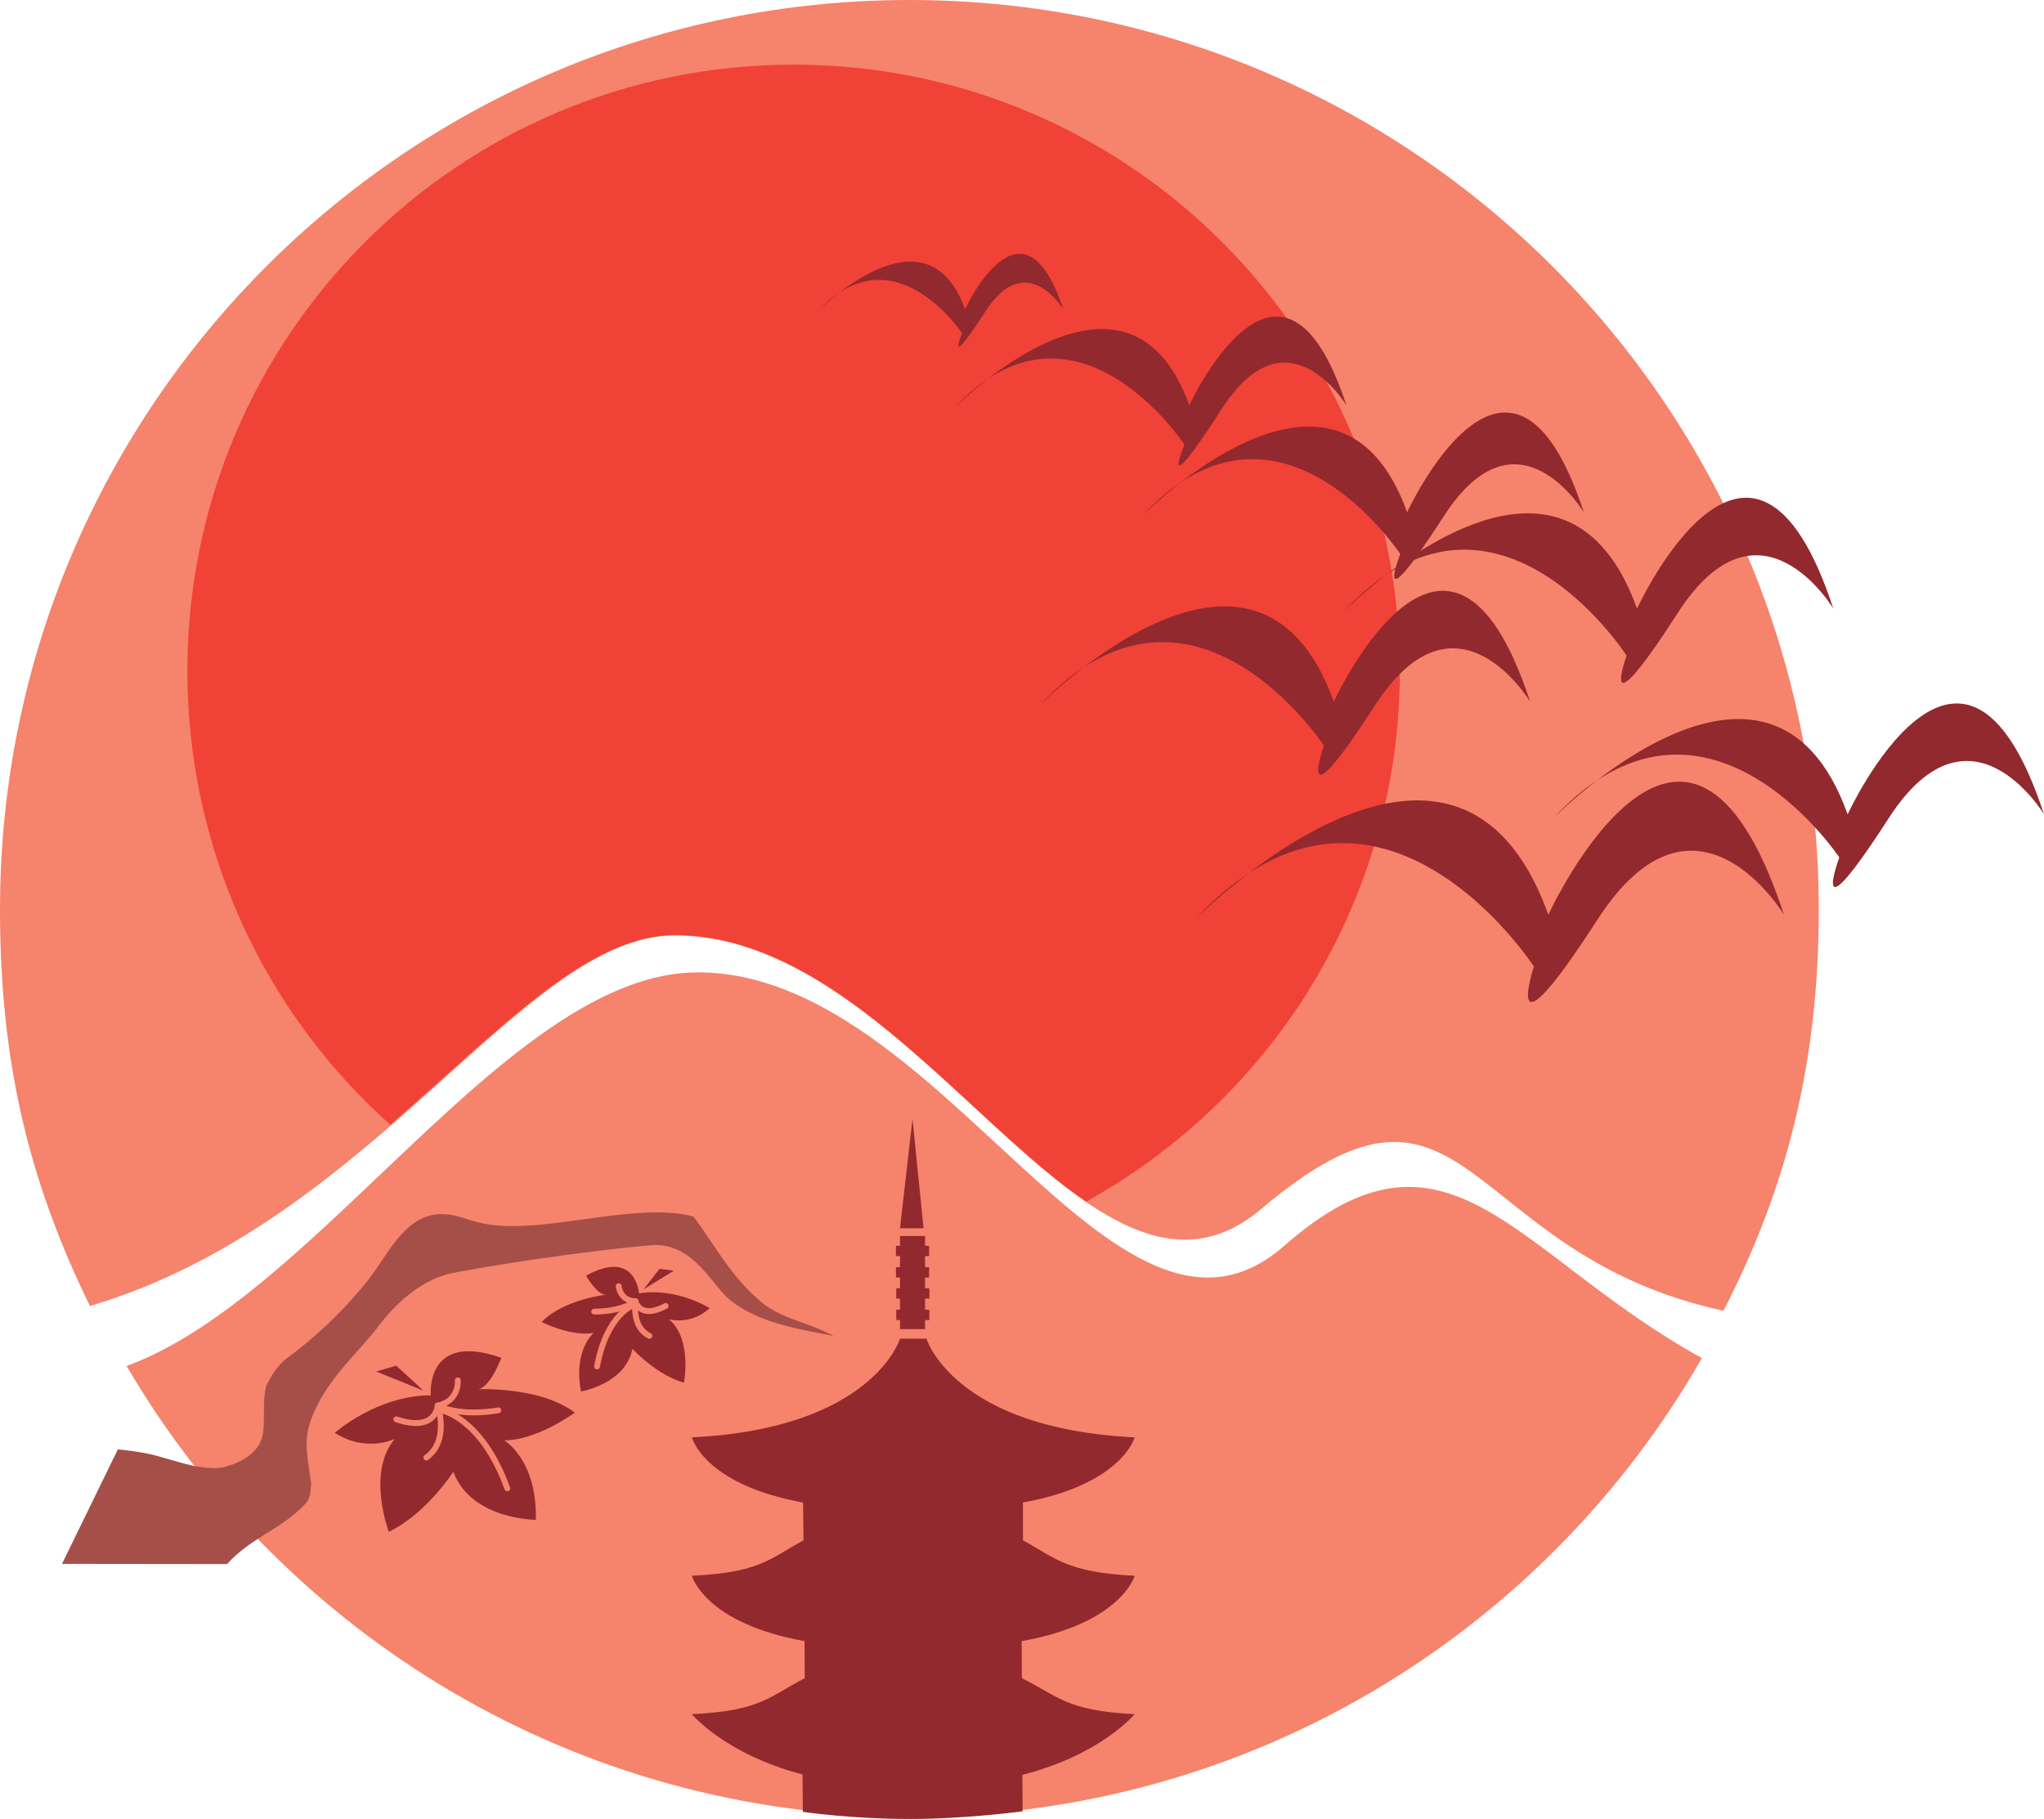
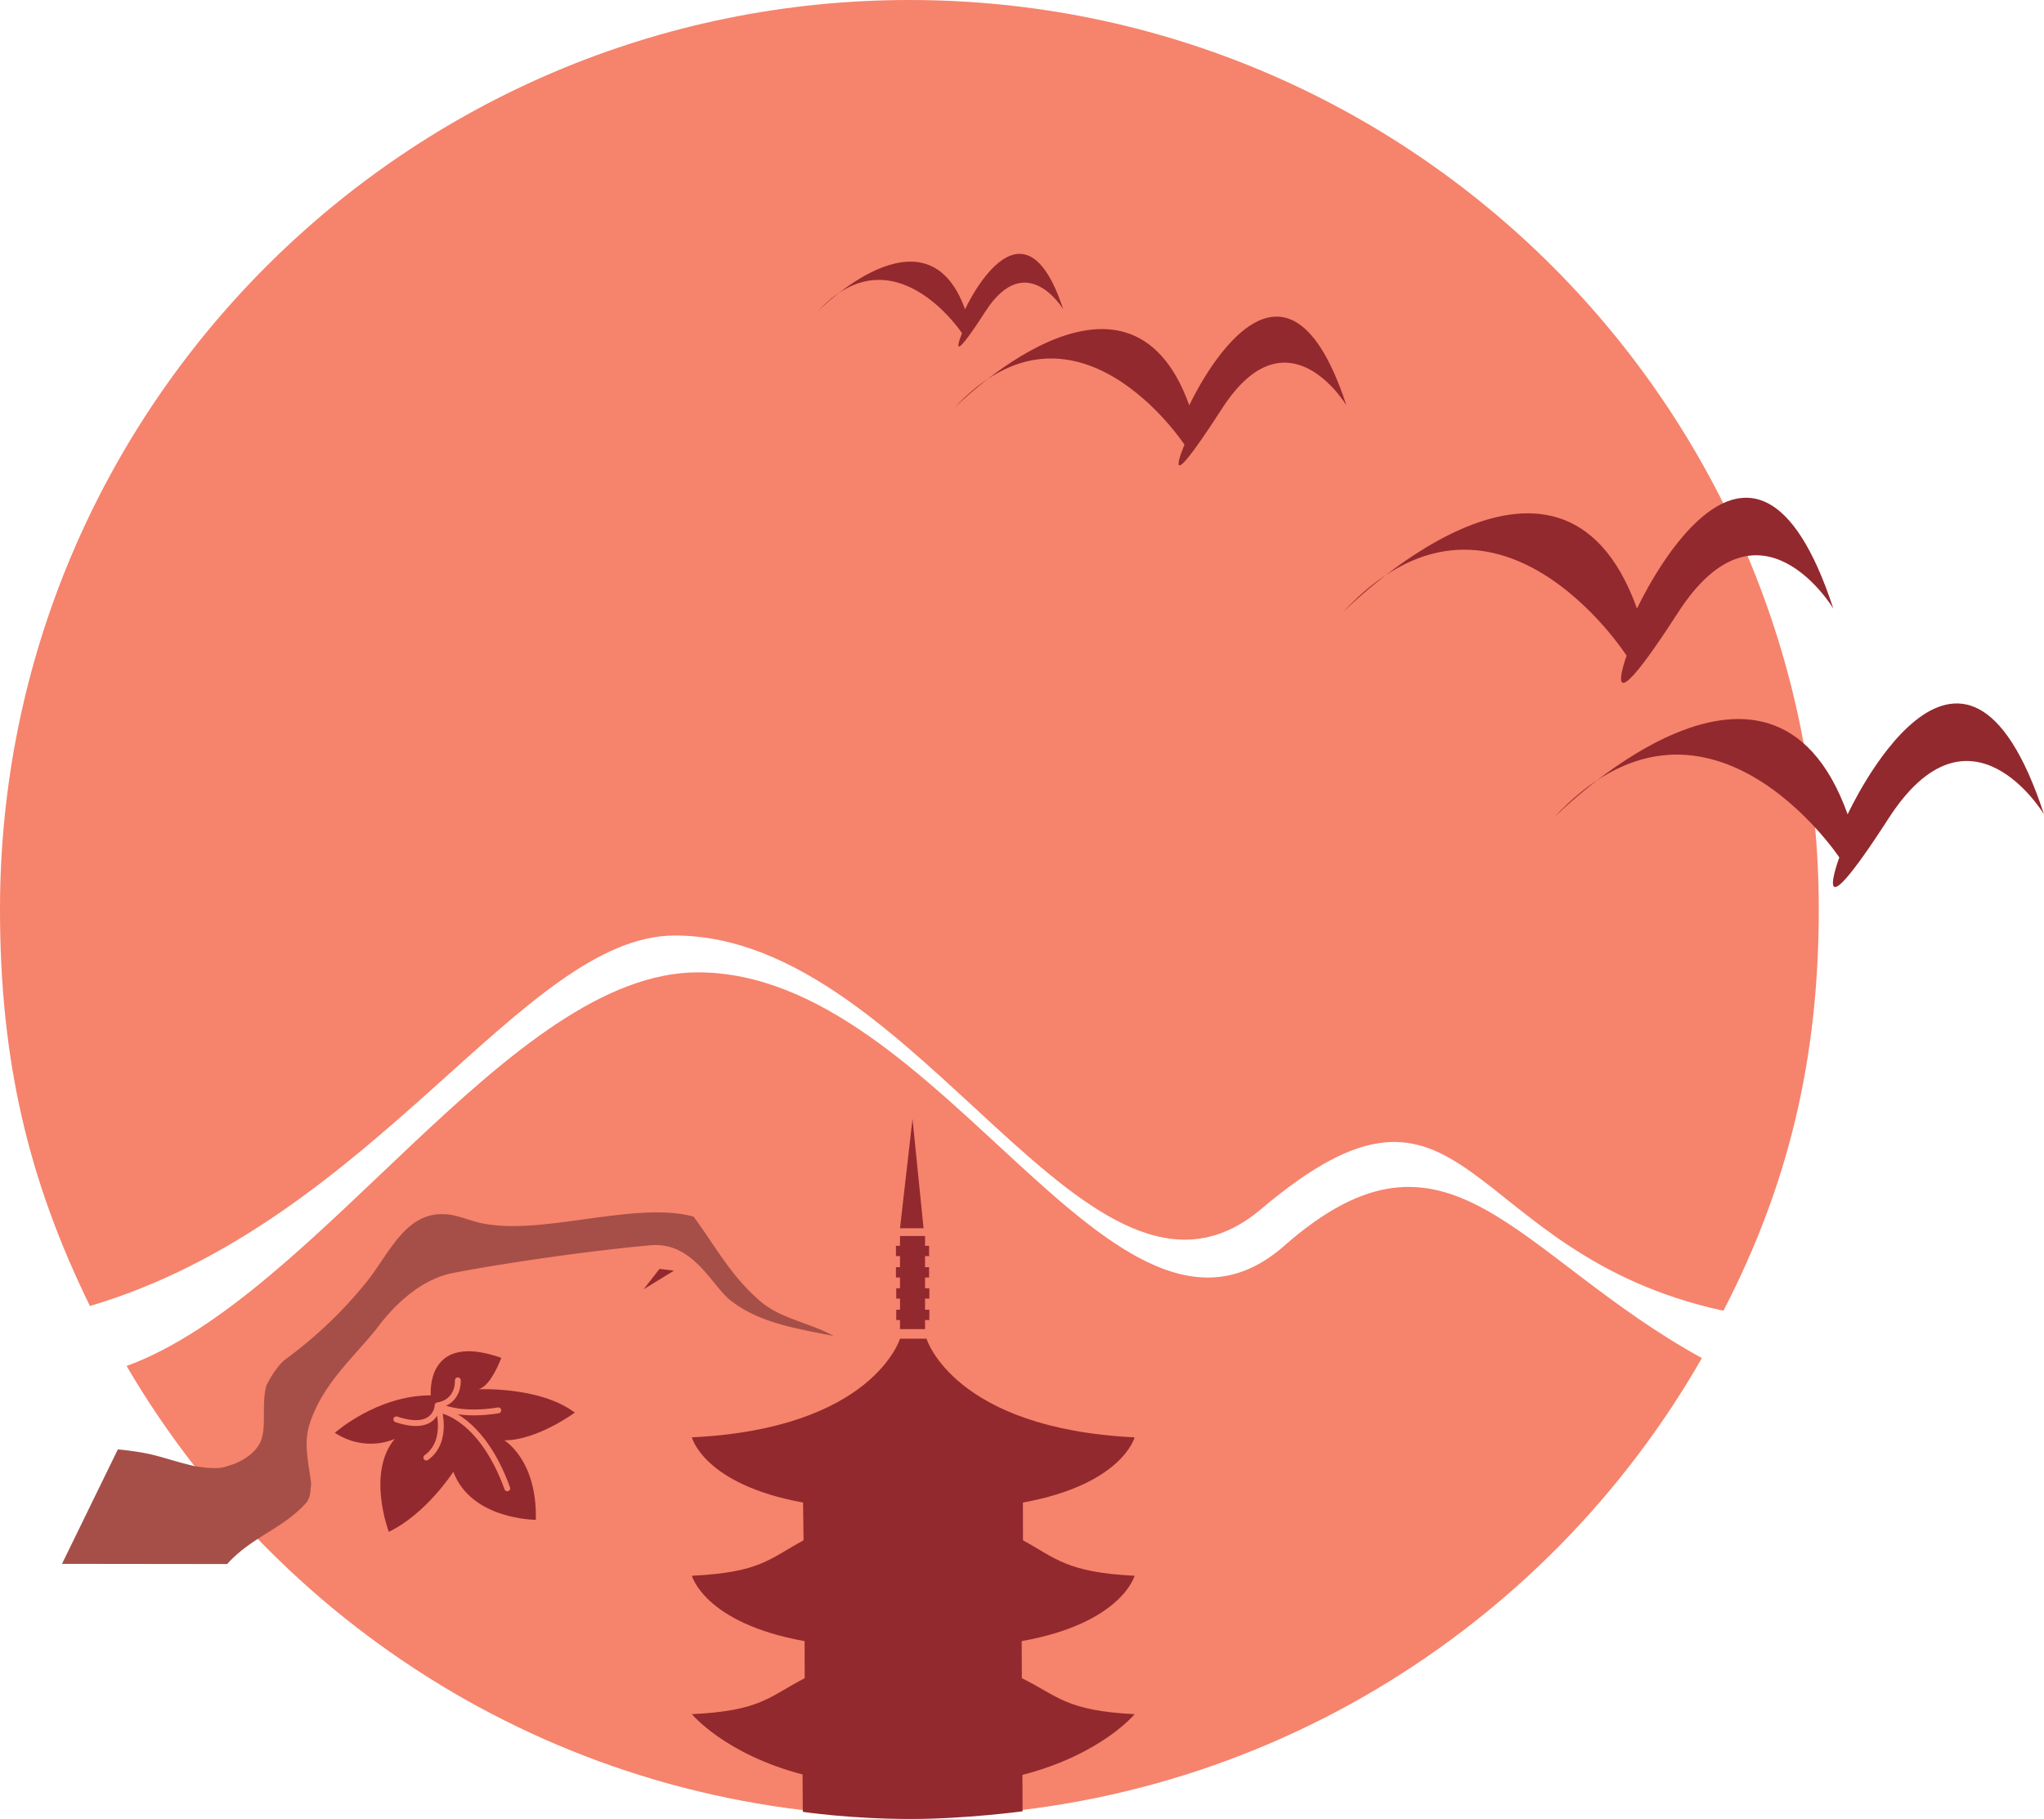
<svg xmlns="http://www.w3.org/2000/svg" width="262.34" height="233.48">
  <path fill="#f6836c" d="M221.195 168.246c-33.863-7.348-32.55-35.7-59.328-13.059-22.058 18.657-43.883-35.105-75.25-35.105-19.543 0-38.5 36.703-75.074 47.555C3.668 151.535 0 136.266 0 116.719 0 52.258 52.258 0 116.715 0c64.46 0 116.719 52.258 116.719 116.719 0 19.297-3.95 35.496-12.239 51.527" />
-   <path fill="#f14237" d="M139.406 154.23c23.977-13.253 40.258-38.785 40.258-68.12 0-42.973-34.836-77.813-77.809-77.813-42.972 0-77.808 34.84-77.808 77.812 0 23.09 10.058 44 26.031 58.25 14.195-12.304 25.363-24.343 36.54-24.343 20.859 0 37.495 23.773 52.788 34.214" />
  <path fill="#f6836c" d="M218.43 174.32c-23.953-13.191-32.516-32.949-53.61-14.406-21.699 19.074-43.882-35.105-75.25-35.105-24.148 0-48.648 41.515-73.324 50.527 20.254 34.598 57.813 57.836 100.797 57.836 43.406 0 81.277-23.695 101.387-58.852" />
  <path fill="#92292e" d="M199.34 105.05s27.824-28.35 37.8-.523c0 0 14.7-32.027 25.2 0 0 0-9.45-15.75-19.95.524-10.5 16.273-6.32 5.008-6.32 5.008s-17.304-26.008-36.73-5.008m-27.035-26.403s27.824-28.351 37.8-.527c0 0 14.7-32.023 25.2 0 0 0-9.45-15.75-19.95.527-10.5 16.274-6.585 5.512-6.585 5.512s-17.04-26.512-36.465-5.512" />
-   <path fill="#92292e" d="M153.363 118.043s33.39-34.02 45.36-.629c0 0 17.64-38.43 30.242 0 0 0-11.34-18.898-23.942.629-12.601 19.531-8.156 6.02-8.156 6.02s-20.195-31.22-43.504-6.02M133.387 90.59s27.824-28.348 37.8-.524c0 0 14.7-32.023 25.2 0 0 0-9.45-15.75-19.95.524-10.5 16.277-6.519 5.12-6.519 5.12s-17.106-26.12-36.531-5.12" />
-   <path fill="#92292e" d="M146.578 66.234s25.043-25.515 34.02-.472c0 0 13.23-28.825 22.68 0 0 0-8.505-14.176-17.954.472-9.449 14.645-5.605 4.887-5.605 4.887s-15.656-23.789-33.14-4.887" />
  <path fill="#92292e" d="M122.402 52.445s22.258-22.68 30.239-.418c0 0 11.761-25.62 20.164 0 0 0-7.563-12.601-15.965.418-8.399 13.02-4.817 4.633-4.817 4.633s-14.082-21.433-29.62-4.633M104.96 39.96s13.915-14.175 18.9-.26c0 0 7.35-16.012 12.6 0 0 0-4.726-7.876-9.976.26-5.25 8.138-3.007 2.813-3.007 2.813s-8.805-13.312-18.516-2.812m13.766 118.687v11.957h-3.215v-11.957h3.215" />
  <path fill="#92292e" d="M119.246 163.977v-1.325h-4.254v1.325h4.254m.035 2.707v-1.325h-4.25v1.325h4.25m-.035-5.45v-1.324h-4.254v1.324h4.254m.035 8.204v-1.325h-4.25v1.325h4.25m-2.164-25.813-1.605 14.031h3.023zm14.106 84.195.023 4.676s-7.309.984-14.352.984c-7.789 0-13.855-.917-13.855-.917l-.035-4.793c-9.996-2.63-14.203-7.743-14.203-7.743 8.867-.433 9.87-2.23 14.48-4.617l-.015-4.758c-12.852-2.304-14.465-8.39-14.465-8.39 8.773-.43 9.87-2.137 14.332-4.547l-.063-4.852c-12.77-2.324-14.27-8.367-14.27-8.367 23.247-1.133 26.712-12.664 26.712-12.664h3.402s3.465 11.531 26.711 12.664c0 0-1.566 6.043-14.336 8.367l.008 4.852c4.125 2.234 5.559 4.117 14.328 4.547 0 0-1.64 6.086-14.492 8.39l.016 4.758c4.582 2.238 5.609 4.184 14.476 4.617 0 0-4.262 5.184-14.402 7.793" />
  <path fill="#a64f48" d="M106.988 171.48c-4.593-.914-9.437-1.644-13.07-4.445-2.445-1.719-4.805-7.687-10.406-7.195-7.098.62-18.348 2.191-25.54 3.59-3.726.789-7.085 3.66-9.632 7.11-3.05 3.82-6.918 7.065-8.594 12.218-.84 2.578-.101 5.164.191 7.687-.128.883-.011 1.575-.582 2.39-2.988 3.38-6.988 4.376-10.203 7.923l-21.195-.024 7.172-14.699c5.101.543 5.055.988 9.832 2.156 1.32.2 3.086.465 4.285-.03 1.64-.43 3.856-1.673 4.375-3.622.52-1.95-.031-4.285.55-6.676.641-1.254 1.536-2.695 2.548-3.445a55.293 55.293 0 0 0 10.535-10.125c2.8-3.633 4.918-8.723 9.828-8.434 1.574.012 3.457.973 5.223 1.239 7.672 1.379 19.36-2.942 26.715-.934 2.62 3.547 4.734 7.469 8.113 10.453 2.75 2.668 6.531 3.012 9.855 4.864" />
  <path fill="#92292e" d="M55.293 179.102s-.77-8.278 9.047-4.813c0 0-1.54 4.234-3.27 4.043 0 0 8.082-.48 12.703 2.984 0 0-4.812 3.563-9.046 3.563 0 0 4.234 2.5 4.043 10.2 0 0-8.278 0-10.586-6.161 0 0-3.47 5.39-8.282 7.703 0 0-2.886-7.605.77-11.937 0 0-3.656 1.832-7.7-.77 0 0 5.391-4.812 12.321-4.812" />
  <path fill="none" stroke="#f6836c" stroke-linecap="round" stroke-linejoin="round" stroke-width=".75" d="M58.758 177.18s.219 2.695-2.582 3.222c0 0-.16 3.512-5.309 1.782" />
  <path fill="none" stroke="#f6836c" stroke-linecap="round" stroke-linejoin="round" stroke-width=".75" d="M56.64 181.027s5.15.868 8.47 10.012" />
  <path fill="none" stroke="#f6836c" stroke-linecap="round" stroke-linejoin="round" stroke-width=".75" d="M63.957 181.027s-4.703.914-7.781-.625c0 0 1.57 4.524-1.461 6.688" />
-   <path fill="#92292e" d="m54.355 178.5-3.503-3.207-2.559.754zm27.668-12.48s-.43-5.805-6.804-2.274c0 0 1.554 2.742 2.726 2.41 0 0-5.636.606-8.422 3.535 0 0 3.735 1.899 6.657 1.407 0 0-2.633 2.218-1.606 7.511 0 0 5.715-.96 6.594-5.48 0 0 3.016 3.32 6.61 4.355 0 0 1.109-5.582-1.919-8.148 0 0 2.739.836 5.227-1.426 0 0-4.277-2.695-9.063-1.89" />
-   <path fill="none" stroke="#f6836c" stroke-linecap="round" stroke-linejoin="round" stroke-width=".75" d="M79.406 165.09s.164 1.89 2.16 1.926c0 0 .516 2.406 3.872.613" />
  <path fill="none" stroke="#f6836c" stroke-linecap="round" stroke-linejoin="round" stroke-width=".75" d="M81.316 167.504s-3.453 1.195-4.687 7.89" />
  <path fill="none" stroke="#f6836c" stroke-linecap="round" stroke-linejoin="round" stroke-width=".75" d="M76.266 168.352s3.351.085 5.3-1.336c0 0-.562 3.308 1.782 4.449" />
  <path fill="#92292e" d="m82.602 165.492 2.043-2.62 1.855.226zm0 0" />
</svg>